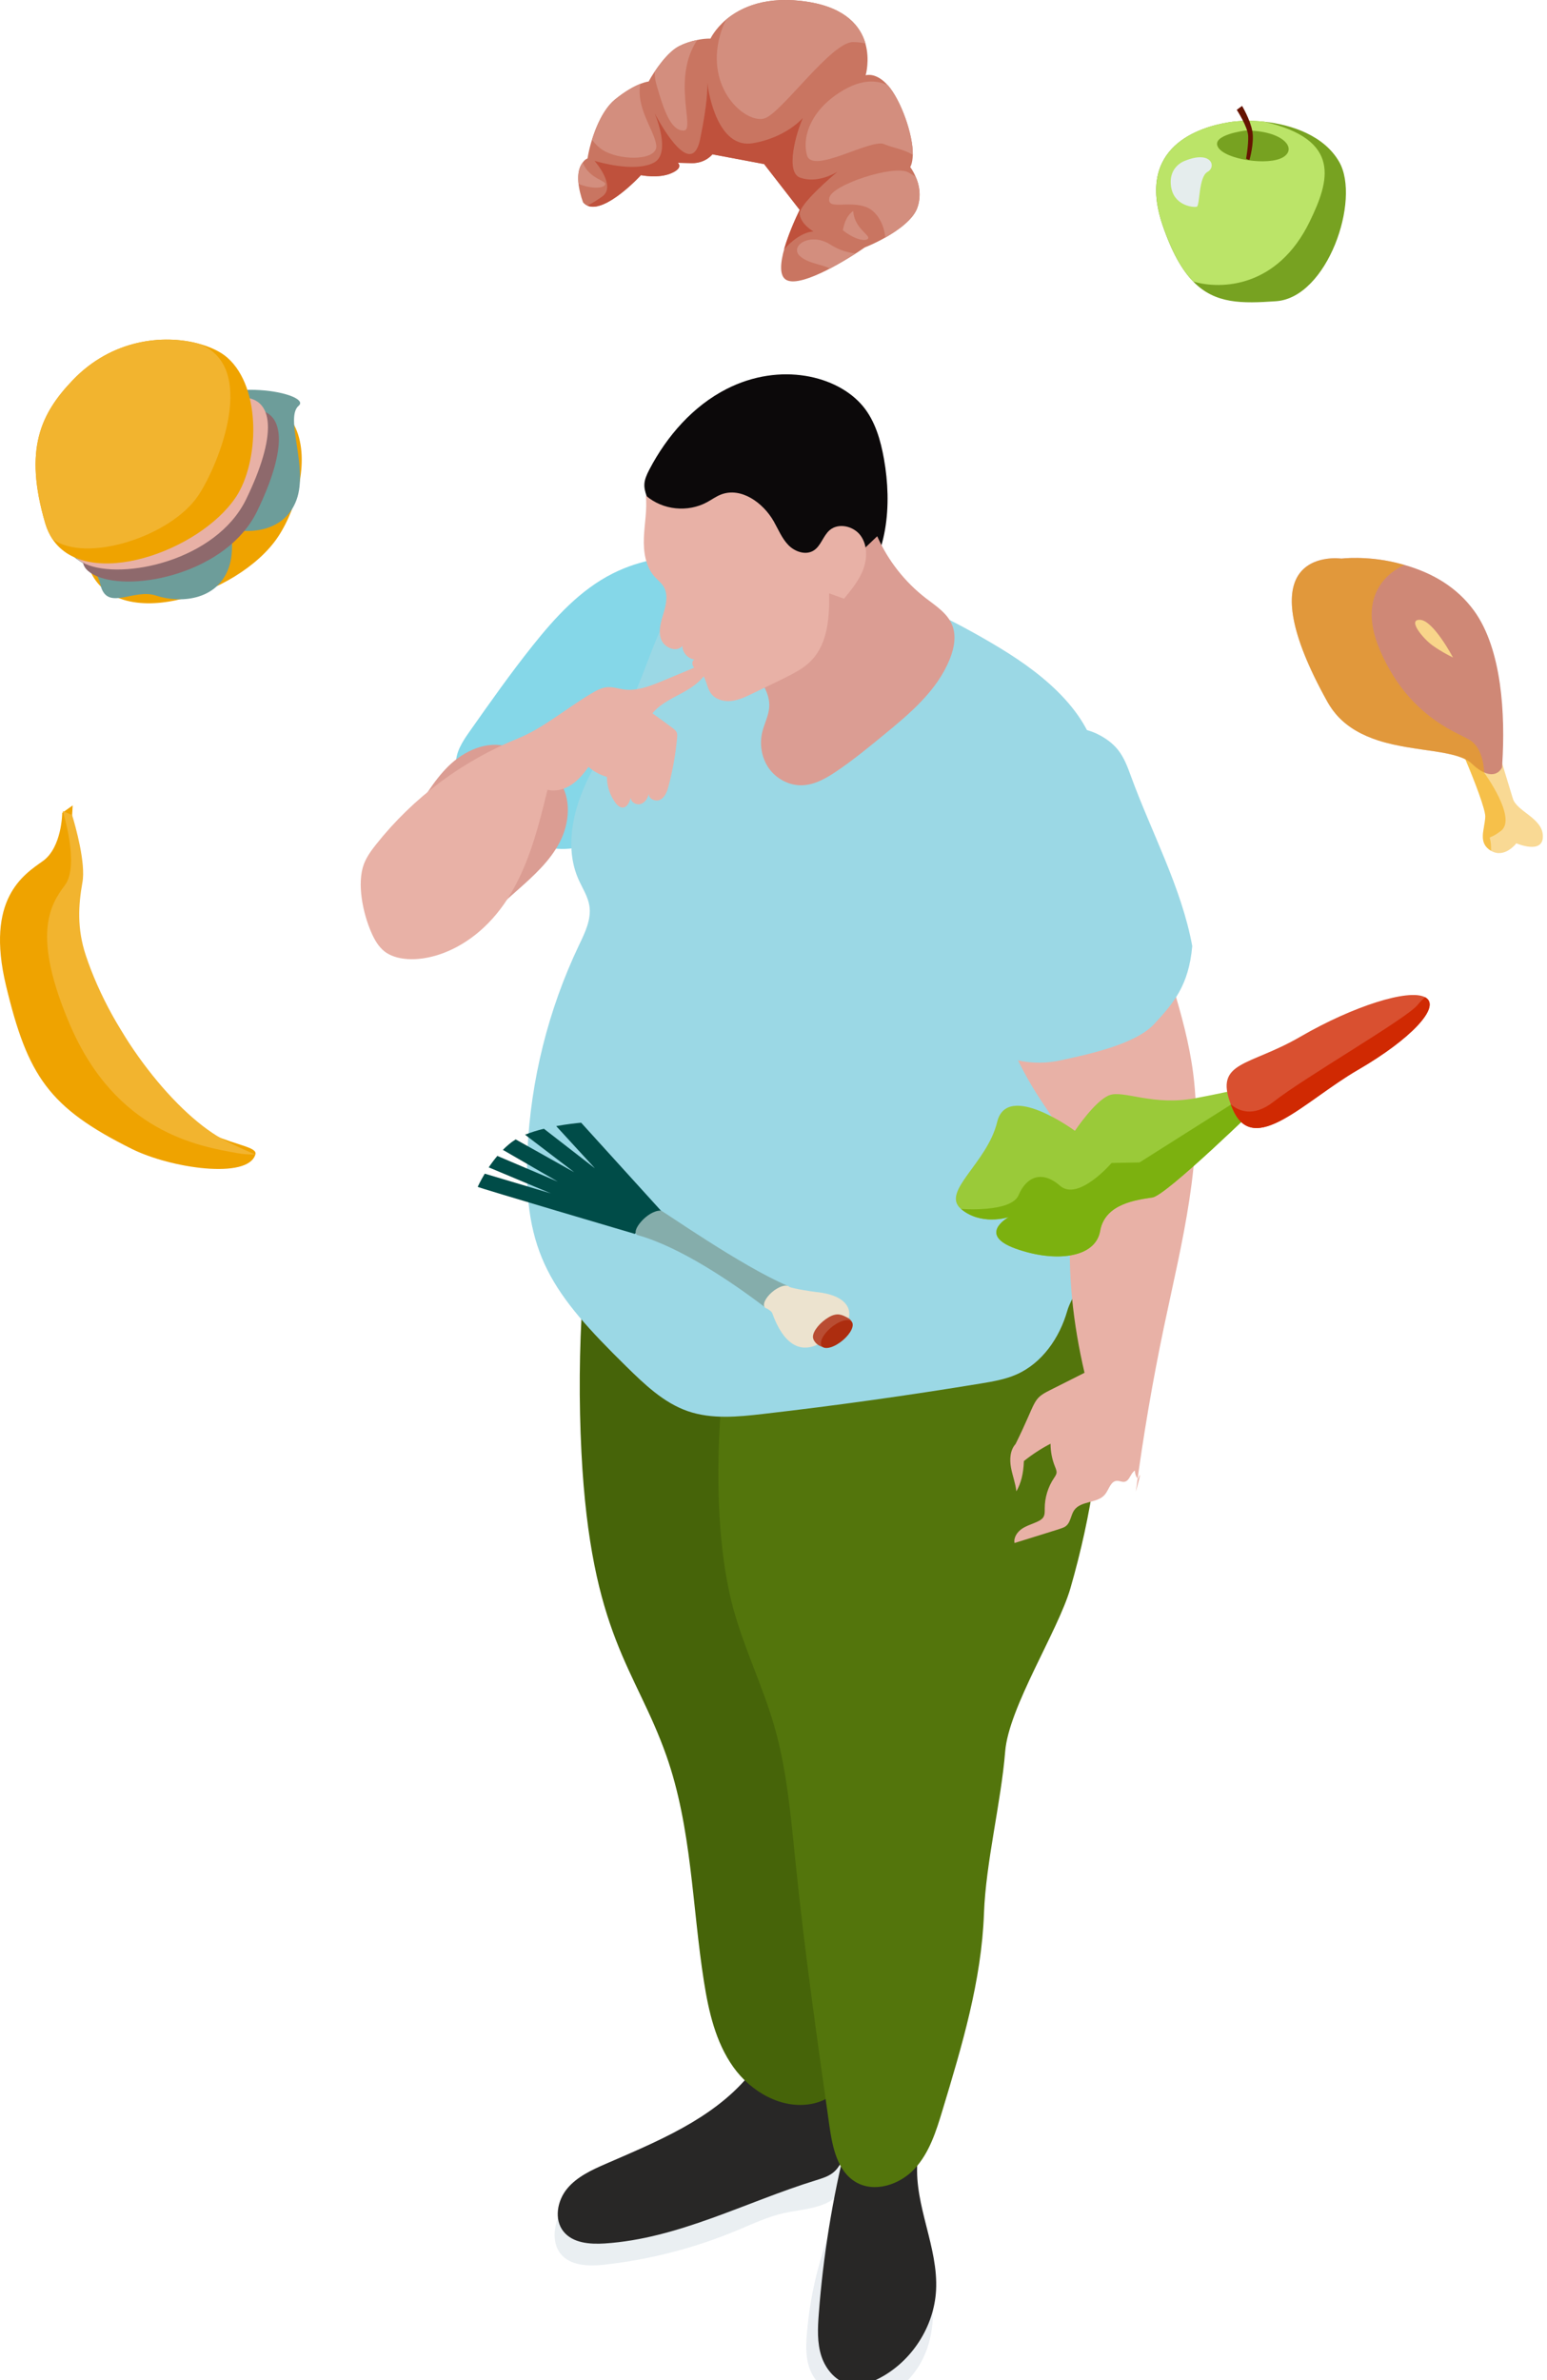
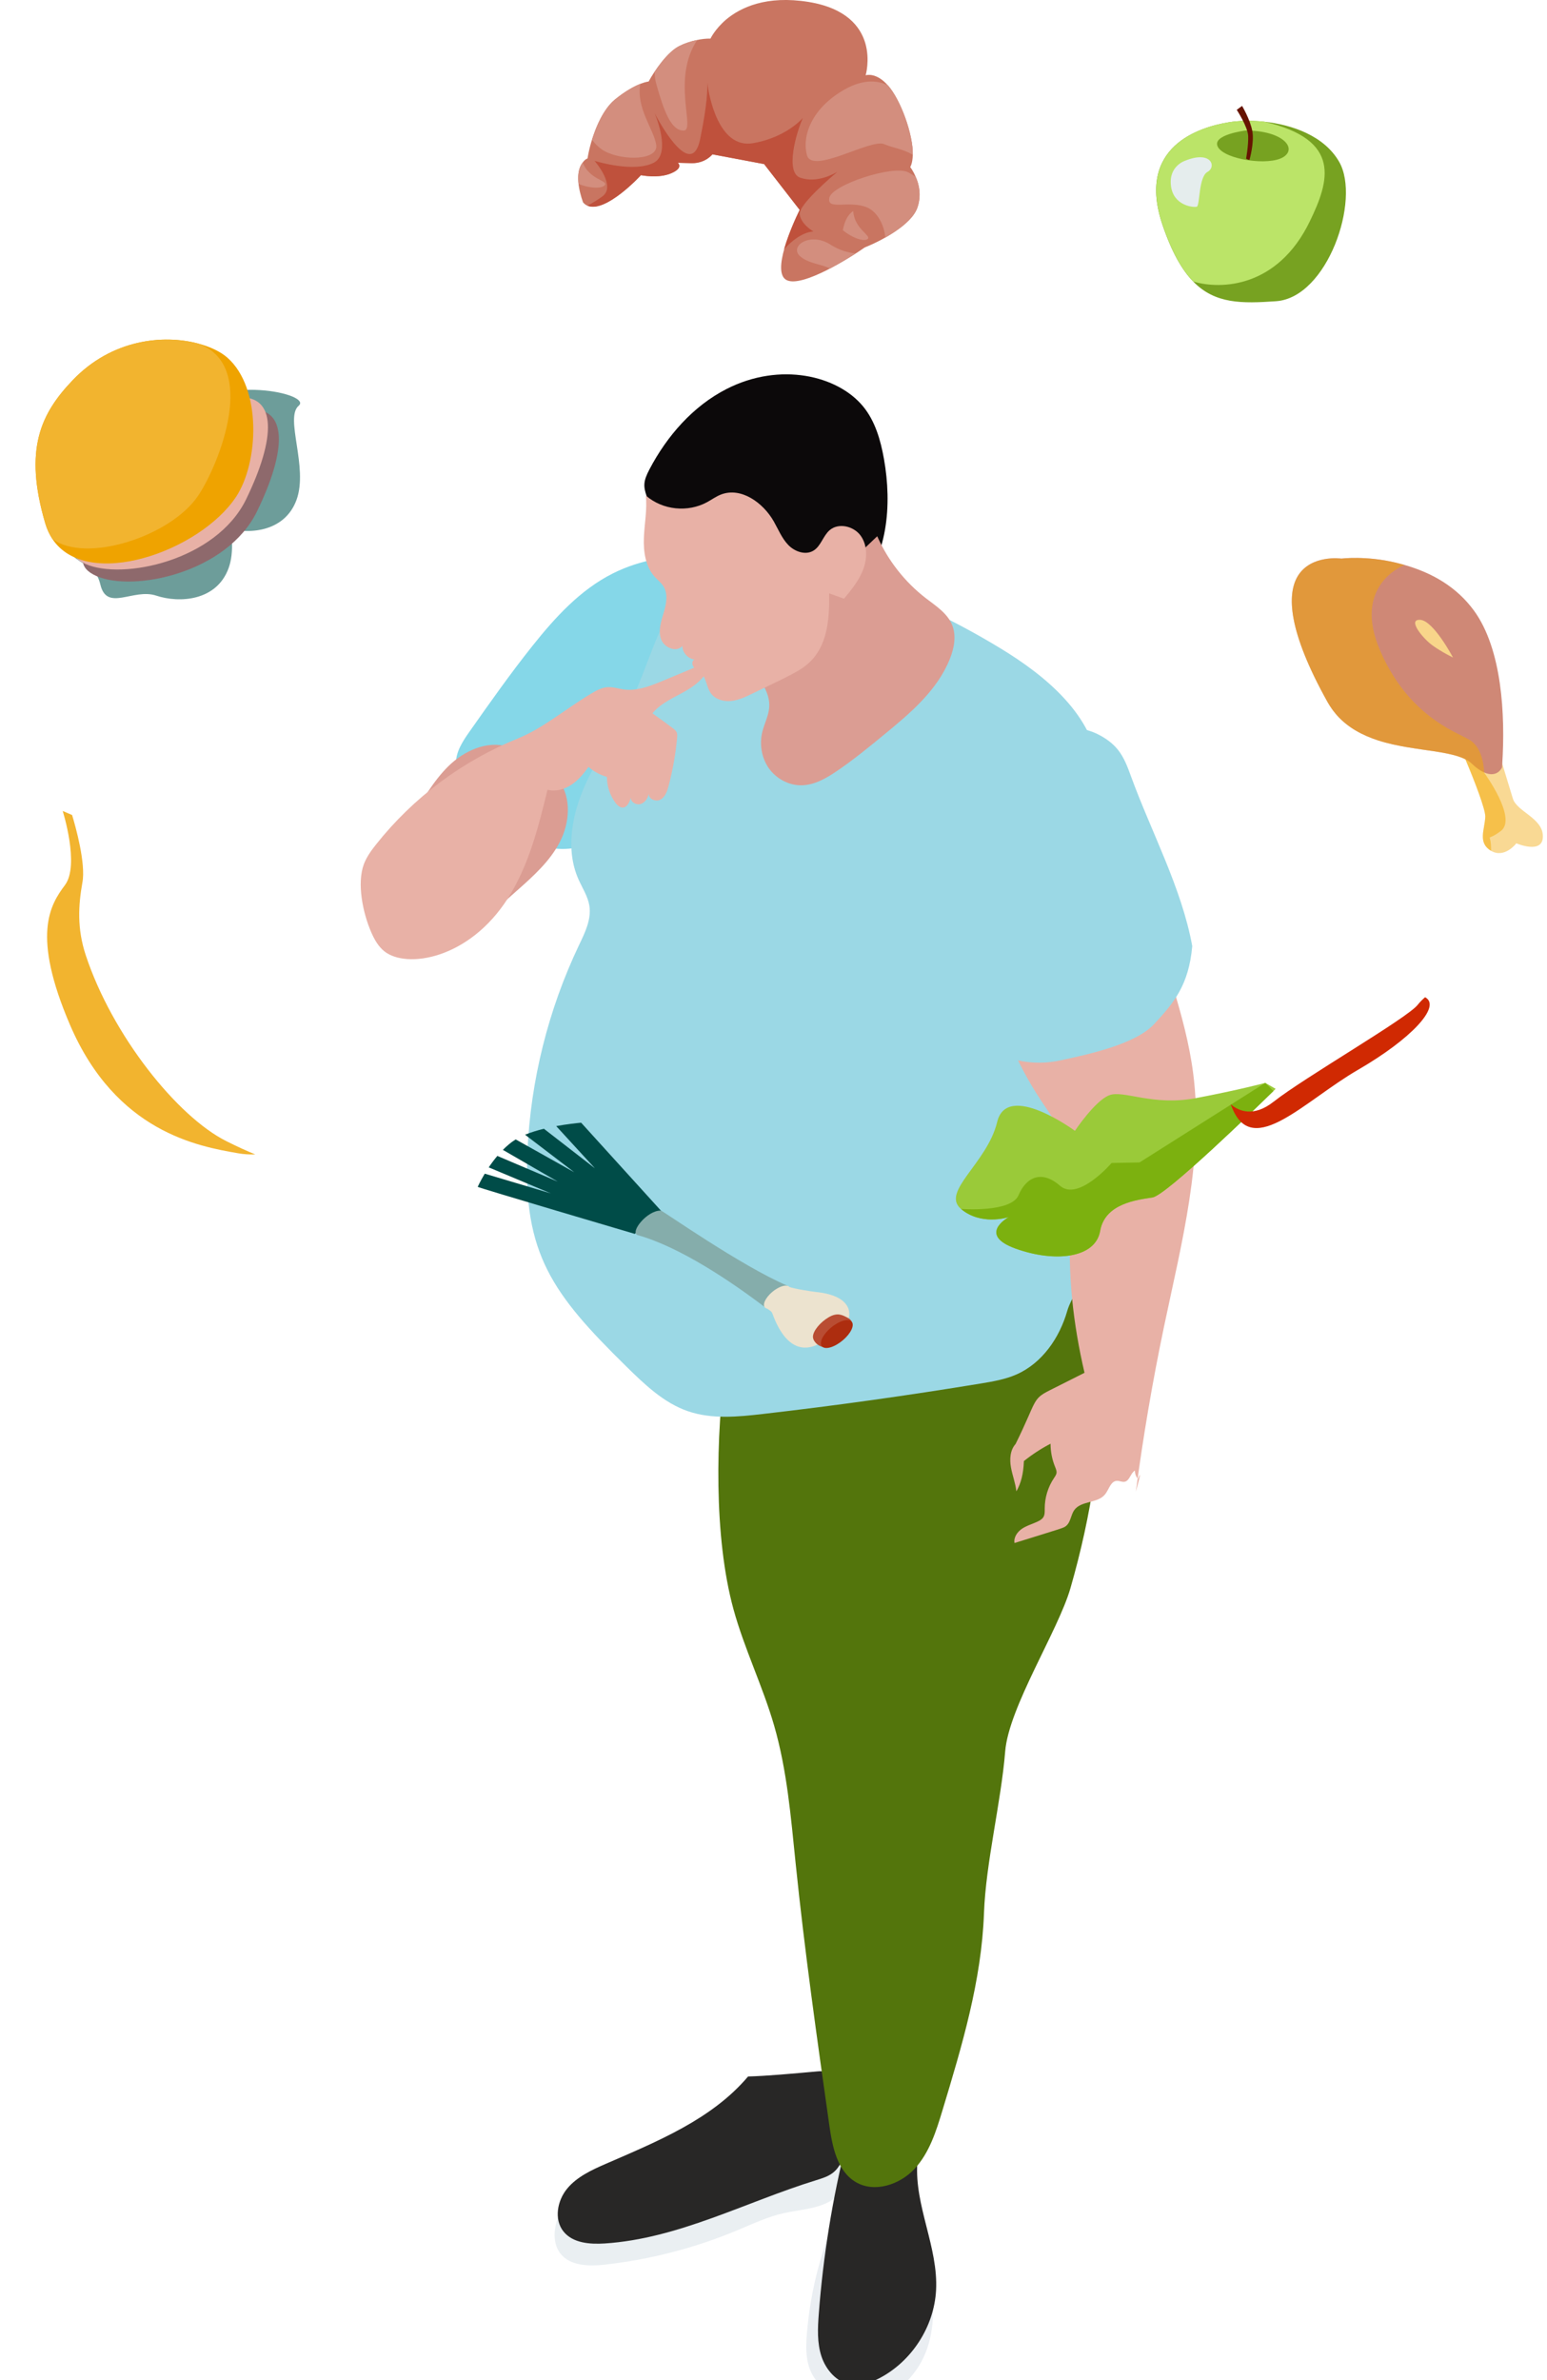
<svg xmlns="http://www.w3.org/2000/svg" width="156" height="240" viewBox="0 0 156 240" fill="none">
  <g clip-path="url(#clip0_630_22625)">
    <path d="M75.948 212.582C73.128 215.354 68.95 216.053 65.144 217.12C61.337 218.187 57.228 220.207 56.133 224.006C55.826 225.068 55.813 226.297 56.472 227.186C57.45 228.511 59.398 228.539 61.034 228.353C65.6 227.836 70.089 226.672 74.328 224.903C75.88 224.256 77.415 223.525 79.056 223.161C81.076 222.717 83.476 222.704 84.737 221.068C85.202 220.466 85.432 219.718 85.573 218.971C85.937 217.035 85.63 214.809 84.151 213.508C81.969 211.588 78.256 212.417 75.953 212.578L75.948 212.582Z" fill="#EAEFF2" />
    <path d="M75.438 209.382C71.785 213.709 66.29 215.928 61.098 218.19C59.667 218.813 58.184 219.492 57.19 220.696C56.196 221.9 55.845 223.791 56.819 225.011C57.756 226.187 59.477 226.32 60.977 226.223C68.395 225.743 75.168 222.049 82.267 219.855C82.865 219.669 83.479 219.487 83.976 219.108C84.68 218.566 85.043 217.685 85.197 216.813C85.633 214.311 84.566 211.822 83.528 209.507C83.257 208.909 83.059 208.812 82.465 208.868C79.871 209.103 77.277 209.337 75.438 209.386V209.382Z" fill="#282726" />
-     <path d="M60.682 115.451C58.791 125.666 58.105 136.107 58.634 146.48C59.579 164.906 64.097 168.247 67.192 177.024C69.758 184.293 69.786 192.172 70.982 199.789C71.459 202.832 72.166 205.935 73.956 208.444C75.746 210.95 78.854 212.732 81.872 212.142C83.1 211.903 84.313 211.216 84.85 210.089C85.097 209.572 85.189 208.998 85.274 208.432C88.846 184.681 84.066 160.437 85.727 136.479C86.054 131.743 86.636 127 86.349 122.264C86.281 121.12 86.147 119.936 85.553 118.959C84.406 117.068 81.957 116.514 79.775 116.134C73.621 115.063 67.224 114.001 61.208 115.673C60.699 115.815 59.648 114.389 60.682 115.459V115.451Z" fill="#466409" />
    <path d="M84.749 222.539C82.866 226.567 81.715 230.939 81.363 235.372C81.274 236.495 81.242 237.655 81.602 238.722C82.446 241.231 85.456 242.617 88.043 242.047C90.624 241.477 92.657 239.283 93.51 236.778C94.362 234.273 94.172 231.513 93.497 228.955C92.835 226.45 91.392 223.783 88.871 223.189C87.436 222.85 85.861 223.25 84.753 222.539H84.749Z" fill="#EAEEF2" />
    <path d="M85.359 216.045C83.94 221.71 83.007 227.492 82.567 233.315C82.457 234.754 82.385 236.237 82.837 237.61C83.29 238.98 84.381 240.233 85.807 240.459C86.781 240.613 87.767 240.277 88.64 239.829C91.925 238.136 94.196 234.628 94.394 230.939C94.624 226.604 92.212 222.438 92.503 218.106C92.547 217.443 92.624 216.68 92.159 216.203C91.832 215.867 91.331 215.782 90.862 215.738C88.995 215.56 87.092 215.738 85.355 216.053L85.359 216.045Z" fill="#282726" />
    <path d="M107.289 115.944C112.373 130.555 112.227 145.276 107.944 160.146C106.703 164.453 101.717 172.151 101.362 176.616C100.953 181.707 99.406 187.829 99.224 192.932C98.982 199.712 97.006 206.295 95.042 212.788C94.407 214.893 93.725 217.075 92.234 218.688C90.739 220.3 88.177 221.152 86.29 220.029C84.427 218.922 83.942 216.489 83.635 214.344C82.386 205.531 81.134 196.714 80.229 187.857C79.752 183.206 79.364 178.507 78.067 174.013C76.915 170.029 75.065 166.275 73.966 162.275C71.969 155.002 72.163 144.746 73.214 137.146C73.881 132.349 75.077 127.404 78.241 123.739C83.53 117.621 92.929 116.801 100.715 118.987C102.275 119.423 106.914 116.546 107.293 115.936L107.289 115.944Z" fill="#53750C" />
    <path d="M80.256 57.067C74.077 56.004 67.398 55.01 61.798 57.823C58.529 59.463 55.991 62.243 53.712 65.104C51.49 67.888 49.437 70.805 47.384 73.719C46.677 74.721 45.938 75.824 45.978 77.052C46.011 78.164 46.681 79.15 47.368 80.018C50.007 83.352 54.015 86.293 58.185 85.465C59.636 85.178 60.957 84.455 62.214 83.683C70.053 78.859 76.32 71.525 79.872 63.031C80.312 61.98 80.716 60.873 80.668 59.738C80.619 58.598 80.013 57.414 80.256 57.067Z" fill="#85D7E8" />
    <path d="M51.191 75.287C49.085 74.66 46.79 75.715 45.222 77.254C43.651 78.794 42.604 80.77 41.331 82.564C40.228 84.12 38.907 85.623 38.527 87.494C38.155 89.332 38.765 91.215 39.436 92.965C39.719 93.704 40.075 94.504 40.79 94.852C42.103 95.49 43.529 94.222 44.976 94.019C45.594 93.931 46.228 94.044 46.839 93.918C47.671 93.749 48.346 93.163 48.98 92.601C50.039 91.664 51.098 90.722 52.156 89.785C53.785 88.342 55.445 86.851 56.447 84.92C57.446 82.988 57.648 80.483 56.371 78.721C55.534 77.57 54.209 76.891 52.932 76.256C52.391 75.986 51.946 75.513 51.191 75.287Z" fill="#DB9D93" />
    <path d="M78.198 56.873C74.877 55.099 70.638 57.22 68.432 60.275C66.226 63.326 65.349 67.116 63.732 70.518C62.326 73.48 60.358 76.151 59.013 79.141C57.671 82.132 57.005 85.663 58.33 88.661C58.722 89.546 59.28 90.379 59.433 91.336C59.647 92.714 58.985 94.056 58.383 95.312C55.287 101.81 53.509 108.934 53.186 116.122C52.725 126.434 55.74 130.495 63.118 137.752C64.973 139.574 66.916 141.457 69.373 142.302C71.786 143.13 74.42 142.872 76.958 142.577C84.304 141.732 91.626 140.706 98.919 139.506C100.135 139.304 101.368 139.094 102.499 138.597C105.081 137.461 106.843 134.911 107.619 132.196C108.395 129.485 113.017 124.579 112.75 121.771C112.165 115.597 106.055 111.52 105.849 105.321C105.655 99.486 106.532 93.611 108.423 88.088C109.599 84.653 111.191 81.17 110.819 77.557C110.261 72.123 105.489 68.163 100.818 65.334C96.159 62.51 91.209 60.17 86.07 58.356C82.291 57.022 77.948 56.012 78.194 56.873H78.198Z" fill="#9BD8E5" />
    <path d="M114.54 150.412C115.279 144.823 116.229 139.267 117.384 133.752C119.154 125.319 121.425 116.752 120.318 108.21C119.542 102.234 117.142 96.597 115.736 90.738C114.871 87.13 114.358 83.36 112.58 80.099C111.465 78.05 109.517 76.111 107.189 76.248C105.662 76.337 104.333 77.311 103.262 78.402C101.153 80.552 99.686 83.319 99.084 86.269C98.021 94.52 100.106 103.551 104.898 110.853C105.997 112.53 107.254 114.158 107.832 116.078C108.535 118.417 108.155 120.922 107.981 123.363C107.63 128.394 108.212 133.489 109.363 138.427C108.192 139.017 107.02 139.607 105.848 140.197C104.042 141.106 104.587 141.215 102.409 145.611C101.856 146.225 101.799 147.147 101.945 147.963C102.09 148.779 102.405 149.559 102.49 150.383C102.951 149.575 103.201 148.65 103.25 147.328C104.086 146.662 104.987 146.072 105.937 145.579C105.937 146.379 106.094 147.179 106.397 147.918C106.624 148.472 106.595 148.585 106.288 149.038C105.682 149.935 105.351 151.018 105.351 152.101C105.351 152.404 105.371 152.727 105.214 152.985C104.894 153.503 103.819 153.648 103.076 154.141C102.591 154.46 102.199 155.022 102.304 155.592C107.299 154.032 107.238 154.093 107.513 153.862C107.977 153.474 107.981 152.751 108.337 152.262C109.032 151.305 110.697 151.612 111.436 150.686C111.832 150.193 111.998 149.353 112.624 149.321C112.891 149.308 113.15 149.466 113.408 149.413C113.921 149.317 113.994 148.557 114.443 148.286C114.443 148.593 114.552 148.896 114.746 149.135C114.956 148.642 115.162 148.149 114.54 150.412Z" fill="#E8B1A6" />
    <path d="M103.879 74.781C102.113 76.272 100.319 77.792 99.042 79.719C96.65 83.34 96.367 87.966 96.86 92.278C97.353 96.589 98.537 100.812 98.957 105.075C101.066 106.958 104.153 107.531 106.917 106.929C109.681 106.327 114.486 105.329 116.401 103.248C118.316 101.167 119.876 99.401 120.227 95.397C119.157 89.53 116.094 83.893 114.053 78.289C113.71 77.343 113.354 76.377 112.724 75.594C112.174 74.911 111.435 74.393 110.647 74.01C108.15 72.785 105.236 73.638 103.879 74.781Z" fill="#9BD8E5" />
    <path d="M67.323 53.931C66.418 52.764 65.703 51.45 65.218 50.06C64.855 49.022 64.867 48.517 65.493 47.325C67.263 43.955 69.885 40.948 73.275 39.219C78.662 36.475 84.448 37.861 87.018 40.961C88.25 42.447 88.8 44.379 89.139 46.278C89.964 50.925 89.531 56.166 86.347 59.645C85.656 60.4 84.828 61.067 83.858 61.398C82.937 61.714 81.943 61.718 80.969 61.714C79.228 61.714 77.466 61.706 75.773 61.289C71.894 60.34 69.437 56.651 67.328 53.927L67.323 53.931Z" fill="#0C090A" />
    <path d="M75.719 67.403C76.665 68.538 77.671 69.836 77.57 71.311C77.513 72.167 77.081 72.951 76.875 73.787C76.564 75.044 76.794 76.434 77.545 77.489C78.297 78.539 79.57 79.218 80.863 79.186C82.152 79.153 83.324 78.475 84.39 77.751C86.031 76.636 87.57 75.379 89.102 74.119C91.757 71.945 94.516 69.629 95.785 66.437C96.218 65.355 96.452 64.118 96.02 63.035C95.539 61.835 94.367 61.096 93.345 60.308C91.235 58.675 89.542 56.513 88.459 54.073C85.974 56.445 83.485 58.812 81 61.184C78.927 63.16 76.798 65.221 75.711 67.403H75.719Z" fill="#DB9D93" />
    <path d="M65.125 49.975C65.275 51.382 64.988 52.792 64.931 54.202C64.871 55.612 65.085 57.136 66.034 58.178C66.325 58.497 66.677 58.764 66.907 59.128C67.388 59.903 67.19 60.906 66.927 61.778C66.665 62.651 66.354 63.593 66.661 64.453C66.964 65.314 68.229 65.839 68.806 65.136C68.819 65.807 69.372 66.425 70.039 66.506C69.76 66.603 69.76 67.019 69.942 67.249C70.124 67.48 70.411 67.597 70.633 67.791C71.239 68.32 71.223 69.286 71.704 69.933C72.156 70.539 72.984 70.765 73.74 70.684C74.492 70.603 75.191 70.268 75.874 69.937C79.623 68.118 80.836 67.637 81.846 66.571C83.494 64.829 83.648 62.199 83.612 59.831C84.113 60.013 84.61 60.194 85.111 60.372C85.866 59.459 86.634 58.522 87.05 57.41C87.466 56.299 87.479 54.966 86.784 54.008C86.085 53.05 84.565 52.687 83.664 53.459C82.993 54.036 82.787 55.063 82.032 55.523C81.236 56.012 80.149 55.632 79.498 54.962C78.848 54.291 78.492 53.398 78.031 52.582C76.953 50.682 74.714 49.074 72.686 49.874C72.192 50.068 71.764 50.388 71.299 50.638C69.38 51.681 66.847 51.462 65.129 49.971L65.125 49.975Z" fill="#E8B1A6" />
    <path d="M52.229 74.466C46.641 76.709 41.659 80.434 37.921 85.154C37.436 85.764 36.972 86.403 36.697 87.13C35.965 89.065 36.596 92.084 37.436 94.007C37.752 94.734 38.152 95.45 38.774 95.939C41.008 97.7 47.288 96.735 51.211 90.589C53.304 87.308 54.282 83.453 55.212 79.634C56.024 79.848 56.905 79.602 57.608 79.141C58.311 78.681 58.856 78.018 59.345 77.335C59.879 77.8 60.517 78.143 61.2 78.337C61.2 79.267 61.507 80.196 62.056 80.944C62.594 81.679 63.277 81.642 63.612 80.438C63.6 80.907 64.186 81.218 64.626 81.065C65.067 80.915 65.342 80.459 65.443 80.002C65.329 80.543 66.121 80.899 66.606 80.628C67.087 80.358 67.285 79.772 67.427 79.234C67.843 77.65 68.13 76.03 68.279 74.397C68.324 73.9 68.259 73.739 67.819 73.407C67.148 72.906 66.473 72.413 65.79 71.929C66.655 70.878 67.972 70.345 69.152 69.67C70.332 68.995 71.504 67.989 71.637 66.635C69.993 67.33 68.352 68.029 66.699 68.708C65.491 69.205 64.206 69.702 62.909 69.524C62.364 69.448 61.83 69.258 61.281 69.29C60.654 69.33 60.089 69.658 59.551 69.977C57.026 71.492 54.727 73.456 52.229 74.458V74.466Z" fill="#E8B1A6" />
-     <path d="M13.227 43.321C13.227 43.321 6.6 49.285 8.811 56.796C11.021 64.308 24.052 60.11 28.028 54.146C32.004 48.182 33.33 33.599 13.227 43.321Z" fill="#EFA300" />
    <path d="M12.112 48.469C12.112 48.469 5.045 50.234 6.148 53.879C7.251 57.524 9.462 56.199 10.124 58.958C10.787 61.718 13.438 59.29 15.757 60.062C18.076 60.833 21.834 60.615 23.047 57.302C24.263 53.988 21.83 49.018 23.269 47.802C24.703 46.586 15.203 44.598 12.112 48.465V48.469Z" fill="#6D9D9A" />
    <path d="M18.965 41.579C18.965 41.579 11.893 43.345 13.001 46.989C14.104 50.634 16.314 49.309 16.977 52.069C17.639 54.828 20.29 52.4 22.609 53.172C24.929 53.944 28.683 53.725 29.899 50.412C31.115 47.099 28.683 42.129 30.121 40.912C31.555 39.696 22.056 37.708 18.965 41.575V41.579Z" fill="#6D9D9A" />
    <path d="M11.11 53.39C11.11 53.39 5.994 56.425 9.716 58.081C13.437 59.738 22.897 57.774 25.919 51.563C28.942 45.353 29.01 41.07 25.147 41.292C21.28 41.514 11.114 53.39 11.114 53.39H11.11Z" fill="#8E696C" />
    <path d="M10.008 52.174C10.008 52.174 4.893 55.209 8.614 56.865C12.336 58.522 21.795 56.558 24.818 50.348C27.84 44.137 27.909 39.854 24.046 40.076C20.179 40.298 10.012 52.174 10.012 52.174H10.008Z" fill="#E8B1A6" />
    <path d="M23.784 50.129C20.123 55.625 8.76 59.621 5.277 54.336C4.982 53.883 4.74 53.37 4.566 52.78C2.356 45.268 4.146 41.676 7.322 38.347C11.286 34.189 16.49 33.72 19.961 34.637C21.226 34.965 22.261 35.478 22.923 36.059C26.422 39.139 26.107 46.65 23.784 50.133V50.129Z" fill="#EFA300" />
    <path d="M19.994 49.964C17.234 54.105 8.607 56.865 5.277 54.336C4.982 53.883 4.74 53.37 4.566 52.78C2.356 45.268 4.146 41.676 7.322 38.347C11.286 34.189 16.49 33.72 19.961 34.637C26.099 36.815 22.107 46.796 19.994 49.968V49.964Z" fill="#F2B42F" />
-     <path d="M13.755 106.497C17.663 115.791 26.18 114.946 25.752 116.409C25.021 118.947 17.234 117.815 13.29 115.851C4.926 111.689 2.793 108.505 0.607 99.389C-1.495 90.617 2.385 88.201 4.32 86.827C6.251 85.445 6.276 81.966 6.276 81.966L7.33 81.214L7.274 82.176L7.484 87.732C7.484 87.732 6.643 96.242 7.128 97.022C7.609 97.802 6.526 94.266 13.759 106.497H13.755Z" fill="#EFA300" />
    <path d="M7.267 82.176C7.619 83.323 8.669 87.065 8.31 88.984C7.902 91.276 7.756 93.623 8.649 96.326C11.332 104.424 17.886 112.603 22.836 115.075C23.96 115.637 24.921 116.074 25.746 116.409C25.148 116.425 24.566 116.393 23.992 116.288C20.008 115.593 11.704 114.158 7.061 103.349C3.17 94.282 5.041 91.26 6.552 89.247C8.055 87.227 6.322 81.776 6.322 81.776L7.263 82.18L7.267 82.176Z" fill="#F2B42F" />
    <path d="M91.79 16.85C91.79 16.85 92.089 17.221 92.348 17.856C92.675 18.595 92.934 19.694 92.517 20.915C91.931 22.664 88.877 24.285 87.196 24.955C85.778 25.957 80.904 29.024 79.333 28.249C77.773 27.489 79.862 22.725 80.638 21.169L77.05 16.547L71.837 15.565C71.837 15.565 71.13 16.482 69.732 16.454L68.35 16.417C68.35 16.417 68.972 16.927 67.687 17.472C66.398 18.034 64.628 17.666 64.628 17.666C63.279 19.137 60.058 21.937 58.794 20.406C58.365 19.209 57.965 17.371 58.761 16.385C59 16.046 59.246 15.977 59.246 15.977C59.541 14.138 60.483 11.31 61.99 10.049C64.232 8.223 65.558 8.211 65.408 8.219C66.031 7.079 67.316 5.229 68.495 4.643C69.518 4.121 70.863 3.863 71.643 3.895C71.643 3.895 72.092 2.934 73.235 1.96C74.694 0.743 77.292 -0.489 81.527 0.194C85.329 0.812 86.772 2.675 87.264 4.376C87.745 6.065 87.293 7.592 87.293 7.592C87.374 7.564 88.372 7.289 89.535 8.611C90.8 10.033 92.085 13.54 92.045 15.625C92.025 16.506 91.786 16.846 91.786 16.846L91.79 16.85Z" fill="#C97561" />
    <path d="M58.765 16.389C59.404 18.09 61.291 18.199 61 18.648C60.761 19.024 59.573 19.04 58.341 18.543C58.256 17.803 58.292 16.975 58.761 16.389H58.765Z" fill="#D38E7E" />
    <path d="M64.564 8.465C64.148 10.942 65.914 13.015 66.168 14.579C66.443 16.187 62.847 16.224 61.016 15.266C60.503 14.999 60.063 14.571 59.703 14.106C60.111 12.765 60.839 11.015 61.994 10.053C63.089 9.156 63.966 8.7 64.564 8.465Z" fill="#D38E7E" />
    <path d="M70.311 4.033C67.685 7.96 70.17 13.157 68.945 13.165C67.652 13.193 66.933 11.12 66.19 8.51C66.076 8.09 66.016 7.669 66.008 7.253C66.59 6.372 67.523 5.136 68.501 4.647C69.135 4.328 69.778 4.138 70.311 4.033Z" fill="#D38E7E" />
    <path d="M86.292 25.558C85.641 25.974 84.68 26.552 83.677 27.085C83.031 26.665 81.451 26.592 80.627 25.788C79.625 24.782 81.71 23.375 83.726 24.656C84.619 25.226 85.492 25.477 86.292 25.558Z" fill="#D38E7E" />
-     <path d="M77.136 11.924C75.419 12.542 71.354 9.354 72.473 4.097C72.659 3.265 72.914 2.562 73.245 1.964C74.704 0.748 77.298 -0.493 81.537 0.198C85.339 0.816 86.781 2.679 87.275 4.38C86.903 4.299 86.483 4.243 86.018 4.243C83.864 4.214 78.874 11.298 77.144 11.92L77.136 11.924Z" fill="#D38E7E" />
    <path d="M92.349 17.856C92.681 18.599 92.935 19.691 92.519 20.915C92.115 22.119 90.584 23.214 89.27 23.957C89.198 22.834 88.543 21.367 87.395 20.899C85.549 20.171 83.355 21.254 83.633 19.937C83.912 18.624 90.111 16.599 91.573 17.371C91.836 17.509 92.111 17.674 92.353 17.852L92.349 17.856Z" fill="#D38E7E" />
    <path d="M92.051 15.63C91.15 15.027 90.039 14.922 89.158 14.535C87.825 13.945 81.917 17.63 81.376 15.65C80.838 13.674 81.889 10.894 85.134 9.043C87.235 7.835 88.738 8.203 89.542 8.611C90.831 10.057 92.092 13.557 92.051 15.626V15.63Z" fill="#D38E7E" />
    <path d="M82.024 23.347C82.024 23.347 80.759 23.274 79.07 25.129C79.615 23.214 80.642 21.165 80.642 21.165L77.054 16.543L71.841 15.561C71.841 15.561 71.134 16.482 69.736 16.45L68.354 16.413C68.354 16.413 68.976 16.918 67.691 17.468C66.406 18.026 64.632 17.662 64.632 17.662C64.632 17.662 61.069 21.549 59.242 20.733C59.675 20.511 60.204 20.195 60.753 19.799C62.127 18.777 60.107 16.405 59.953 16.219C60.252 16.312 63.929 17.407 65.901 16.421C67.473 15.642 66.516 12.647 66.022 11.427C66.875 13.072 69.788 17.989 70.601 14.029C71.34 10.469 71.352 8.877 71.316 8.352C71.469 9.508 72.415 15.056 75.942 14.437C78.569 13.985 80.262 12.659 80.957 11.904C80.302 13.358 79.135 17.399 80.711 17.924C82.412 18.506 84.133 17.504 84.448 17.318C84.012 17.69 80.476 20.672 80.642 21.626C80.799 22.652 82.024 23.339 82.024 23.339V23.347Z" fill="#BF513C" />
    <path d="M86.039 21.274C86.144 23.089 87.91 23.759 87.497 24.099C87.158 24.39 86.023 24.05 84.992 23.214C85.134 22.474 85.412 21.691 86.039 21.279V21.274Z" fill="#D38E7E" />
    <path d="M128.678 30.374C125.247 30.609 122.548 30.669 120.329 28.394C119.186 27.223 118.168 25.436 117.242 22.725C114.523 14.761 120.944 12.821 123.901 12.332C124.871 12.171 126.12 12.13 127.433 12.268C130.326 12.567 133.559 13.714 135.05 16.333C137.228 20.151 133.862 30.019 128.674 30.374H128.678Z" fill="#77A221" />
    <path d="M132.083 22.321C128.831 29.032 123.113 29.222 120.337 28.39C119.189 27.218 118.175 25.428 117.25 22.721C114.53 14.757 120.955 12.817 123.909 12.328C124.879 12.166 126.123 12.126 127.441 12.263C135.368 14.074 134.043 18.276 132.083 22.317V22.321Z" fill="#BBE468" />
    <path d="M119.507 16.208C119.507 16.208 117.826 16.733 118.081 18.749C118.336 20.766 120.344 20.931 120.679 20.846C121.014 20.762 120.845 17.832 121.77 17.331C122.691 16.83 122.162 15.129 119.507 16.208Z" fill="#E5EDED" />
    <path d="M125.617 13.161C125.617 13.161 122.101 13.581 122.825 14.838C123.548 16.094 127.912 16.745 129.391 15.852C130.866 14.963 129.358 13.161 125.621 13.161H125.617Z" fill="#77A221" />
    <path d="M124.711 11.072C124.711 11.072 125.834 12.789 125.867 13.726C125.899 14.66 125.665 15.949 125.665 15.949C125.665 15.949 125.616 16.017 125.806 16.074L125.996 16.131C125.996 16.131 126.497 14.417 126.287 13.233C126.073 12.05 125.252 10.68 125.252 10.68L124.719 11.072H124.711Z" fill="#661401" />
    <path d="M150.363 85.796C148.985 84.984 149.724 83.663 149.777 82.346C149.789 81.606 148.73 78.846 147.781 76.591C147.179 75.117 146.403 73.331 146.383 73.286L150.024 72.244C150.024 72.244 152.403 79.978 152.553 80.511C152.937 81.844 155.588 82.479 155.584 84.334C155.596 86.196 152.909 85.037 152.909 85.037C152.909 85.037 151.725 86.6 150.363 85.796Z" fill="#F9D994" />
    <path d="M134.843 72.151C134.754 72.05 134.661 71.945 134.58 71.836C134.483 71.722 134.39 71.597 134.305 71.476C134.152 71.258 134.006 71.031 133.869 70.789C129.852 63.58 129.771 59.919 130.867 58.089C132.204 55.891 135.259 56.323 135.259 56.323C135.259 56.323 137.74 56.012 140.746 56.731C140.875 56.768 140.928 56.776 140.972 56.788C141.13 56.828 141.283 56.869 141.437 56.909C141.522 56.933 141.583 56.95 141.615 56.962C144.431 57.766 146.888 59.18 148.642 61.58C151.474 65.484 151.797 72.11 151.49 77.012C151.482 77.137 151.47 77.258 151.466 77.383C151.466 77.383 151.014 78.491 149.656 77.889C149.304 77.735 148.884 77.456 148.407 76.996C148.229 76.826 148.015 76.684 147.765 76.555C147.268 76.305 146.646 76.131 145.93 75.986C145.728 75.941 145.51 75.901 145.288 75.864C144.847 75.787 144.379 75.719 143.894 75.65C143.773 75.63 143.651 75.614 143.526 75.597C142.948 75.509 142.346 75.424 141.744 75.319C141.611 75.299 141.481 75.27 141.348 75.246C141.243 75.226 140.649 75.105 140.455 75.064C139.954 74.947 139.453 74.818 138.964 74.66C137.388 74.147 135.958 73.383 134.843 72.159V72.151Z" fill="#CF8876" />
    <g style="mix-blend-mode:multiply" opacity="0.5">
      <path d="M150.363 85.796C148.985 84.984 149.721 83.662 149.777 82.345C149.785 81.606 148.735 78.846 147.781 76.591C147.288 76.329 146.654 76.143 145.93 75.989C145.72 75.945 145.506 75.908 145.288 75.868C144.847 75.791 144.379 75.722 143.894 75.654C143.773 75.638 143.647 75.617 143.526 75.601C142.948 75.512 142.346 75.427 141.744 75.322C141.611 75.302 141.481 75.274 141.348 75.25C141.243 75.229 140.649 75.108 140.455 75.068C139.954 74.955 139.449 74.821 138.964 74.664C137.388 74.147 135.954 73.391 134.843 72.162C134.754 72.061 134.661 71.956 134.58 71.847C134.483 71.734 134.394 71.617 134.305 71.488C134.152 71.269 134.006 71.043 133.869 70.801C129.852 63.592 129.771 59.931 130.867 58.101C132.204 55.903 135.259 56.335 135.259 56.335C135.259 56.335 137.74 56.024 140.746 56.743C140.875 56.779 140.928 56.788 140.972 56.8C141.162 56.852 141.316 56.889 141.437 56.921C141.522 56.945 141.583 56.961 141.615 56.973C141.271 57.127 136.402 59.163 139.158 65.568C140.706 69.16 143.065 71.924 146.581 73.775C147.26 74.134 147.797 74.377 148.177 74.599C149.672 75.48 149.656 77.904 149.656 77.904C149.656 77.904 153.038 82.503 151.353 83.788C149.652 85.065 150.387 83.622 150.363 85.808V85.796Z" fill="#F4A800" />
    </g>
    <path d="M146.519 66.3C146.519 66.3 144.555 62.574 143.214 62.502C141.872 62.429 143.489 64.388 144.462 65.088C145.436 65.787 146.519 66.3 146.519 66.3Z" fill="#F8D58A" />
    <path d="M127.588 109.192L128.635 109.794C128.635 109.794 128.554 109.875 128.412 110.017C126.845 111.548 117.612 120.539 116.217 120.749C114.69 120.987 111.425 121.335 110.94 124.123C110.455 126.907 106.322 127.315 102.406 125.901C98.608 124.527 101.534 122.834 101.719 122.729C101.534 122.785 98.899 123.585 96.907 121.904C94.846 120.163 99.554 117.298 100.552 113.144C101.55 108.982 108.395 114.029 108.395 114.029C108.395 114.029 110.407 111.011 111.845 110.445C113.284 109.879 116.213 111.56 120.59 110.732C124.962 109.904 127.596 109.192 127.596 109.192H127.588Z" fill="#9ACA39" />
    <path d="M127.587 109.192L128.412 110.017C126.844 111.548 117.611 120.539 116.217 120.749C114.689 120.987 111.425 121.335 110.94 124.123C110.455 126.907 106.321 127.315 102.406 125.901C98.607 124.527 101.533 122.834 101.719 122.729C101.533 122.785 98.898 123.585 96.906 121.904C96.906 121.904 101.965 122.305 102.717 120.51C103.472 118.716 105.028 117.941 106.883 119.561C108.733 121.185 112.095 117.27 112.095 117.27L114.912 117.217L127.591 109.192H127.587Z" fill="#7CB10F" />
-     <path d="M143.745 100.578C145.349 101.499 142.302 104.772 136.932 107.883C131.566 110.995 126.41 116.745 124.309 111.851C124.236 111.682 124.167 111.516 124.111 111.354C122.454 106.978 125.945 107.548 131.122 104.542C136.447 101.455 142.052 99.677 143.704 100.557L143.745 100.578Z" fill="#D95030" />
    <path d="M143.743 100.578C145.347 101.499 142.301 104.772 136.931 107.883C131.565 110.995 126.409 116.745 124.307 111.851C124.235 111.682 124.166 111.516 124.109 111.354C124.845 111.985 126.344 112.74 128.449 111.08C131.508 108.663 141.909 102.671 142.959 101.325C143.186 101.038 143.44 100.784 143.703 100.558L143.743 100.578Z" fill="#D02902" />
    <path d="M78.568 130.915L78.289 131.061L78.544 130.903L78.568 130.915Z" fill="#ECE3CF" />
    <path d="M58.597 113.209C58.092 113.257 57.147 113.358 56.088 113.552L59.991 117.807L54.847 113.819C54.193 113.981 53.538 114.179 52.948 114.421L57.91 118.207L52.003 114.894C51.906 114.955 51.809 115.015 51.72 115.08C51.582 115.181 51.445 115.282 51.312 115.395C51.102 115.569 50.9 115.755 50.71 115.949L56.249 119.153L50.152 116.559C49.825 116.947 49.534 117.339 49.283 117.714L55.546 120.337L48.883 118.349C48.423 119.117 48.172 119.678 48.172 119.678C48.107 119.731 64.016 124.422 64.016 124.422L64.606 123.808C64.658 123.84 66.339 122.891 66.339 122.891L67.159 122.64L58.621 113.229L58.597 113.221V113.209Z" fill="#004C48" />
    <path d="M78.547 130.903L78.688 130.984L78.571 130.915L78.547 130.903Z" fill="#85ADAB" />
    <path d="M78.54 130.903L79.437 129.663C74.725 127.659 66.834 122.083 66.648 122.074C65.27 122.014 63.444 124.305 64.325 124.551C68.551 125.735 73.723 129.21 77.239 131.893L78.544 130.899L78.54 130.903Z" fill="#85ADAB" />
    <path d="M85.484 133.154C84.834 133.926 83.343 135.142 82.425 135.587C81.185 136.189 79.257 136.229 77.888 132.447C77.815 132.245 77.597 132.112 77.358 131.958C77.156 131.918 77.039 131.789 77.039 131.574C77.039 131.09 77.637 130.35 78.368 129.926C78.934 129.598 79.419 129.554 79.609 129.772C80.033 129.954 81.9 130.237 82.272 130.277C86.341 130.689 85.678 132.928 85.484 133.154Z" fill="#ECE3CF" />
    <path d="M85.48 132.879C86.842 133.582 84.712 135.183 83.827 135.696C82.942 136.209 81.977 135.389 81.977 134.803C81.977 134.217 82.696 133.332 83.581 132.819C84.466 132.306 84.959 132.613 85.48 132.879Z" fill="#B94D33" />
    <path d="M85.99 133.594C85.99 134.18 85.27 135.065 84.385 135.578C83.501 136.092 82.781 136.031 82.781 135.445C82.781 134.859 83.501 133.974 84.385 133.461C85.27 132.948 85.99 133.008 85.99 133.594Z" fill="#AD2D0F" />
  </g>
  <defs>
    <clipPath id="clip0_630_22625">
      <rect width="155.593" height="240" fill="white" />
    </clipPath>
  </defs>
</svg>